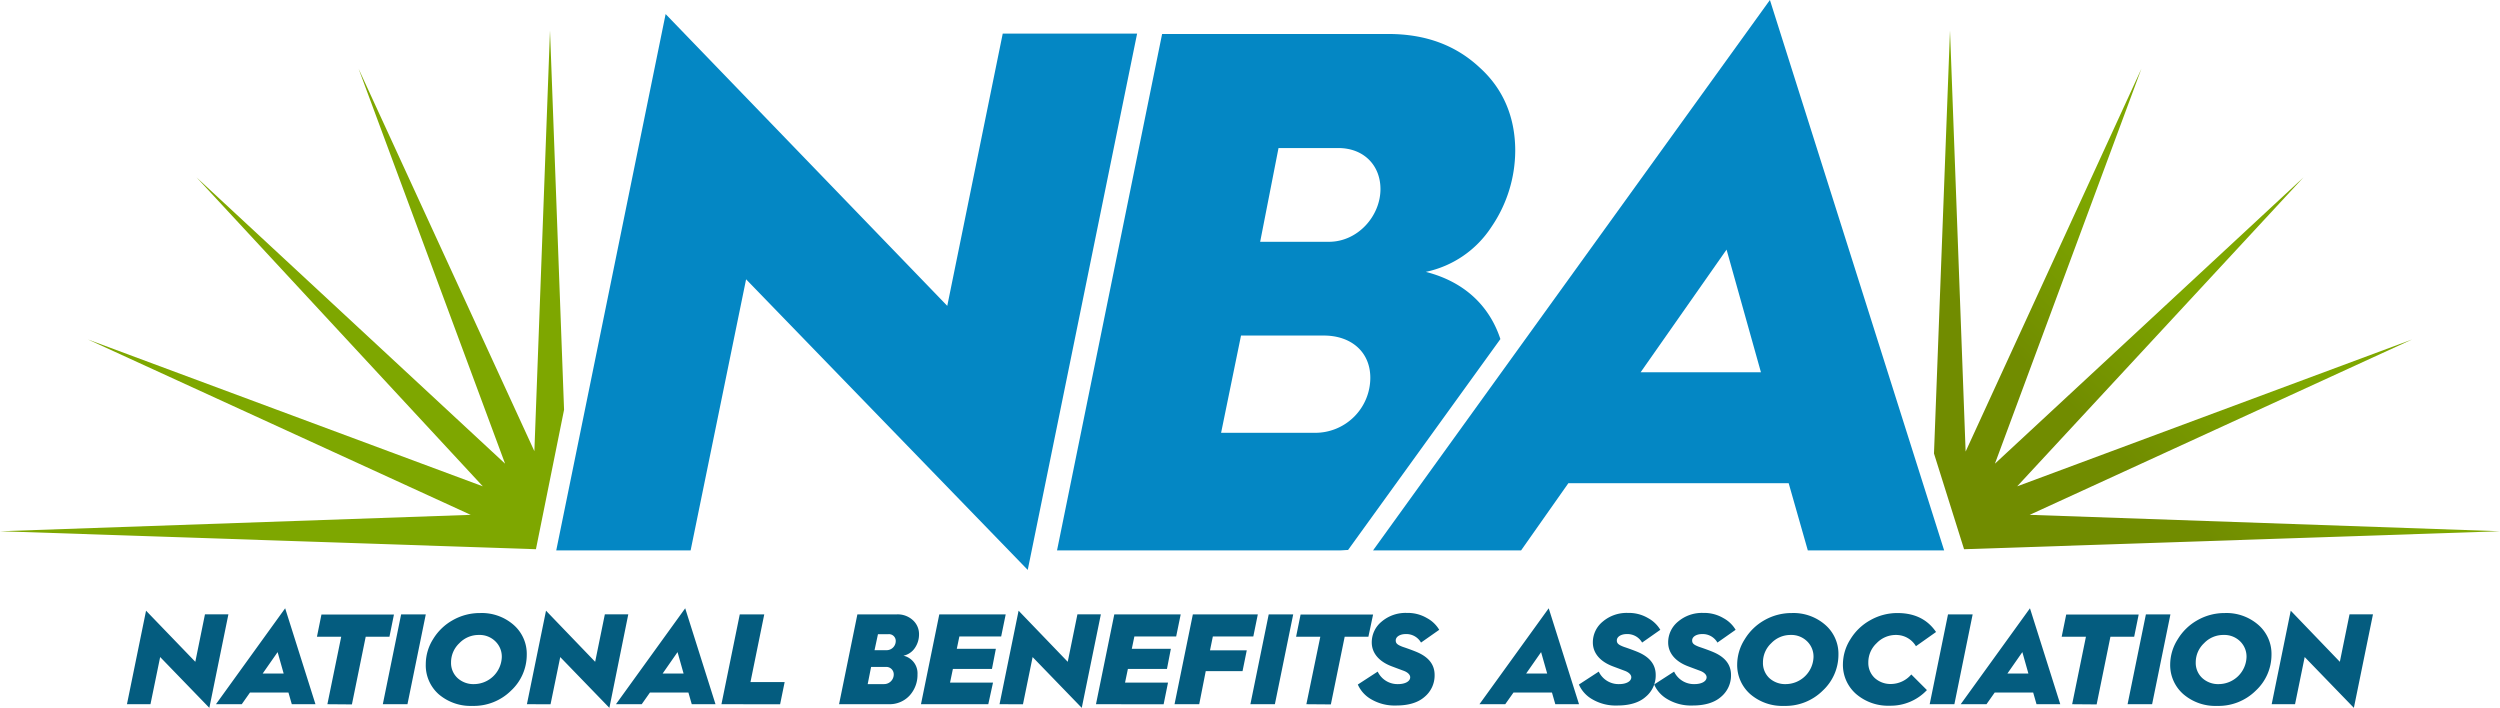
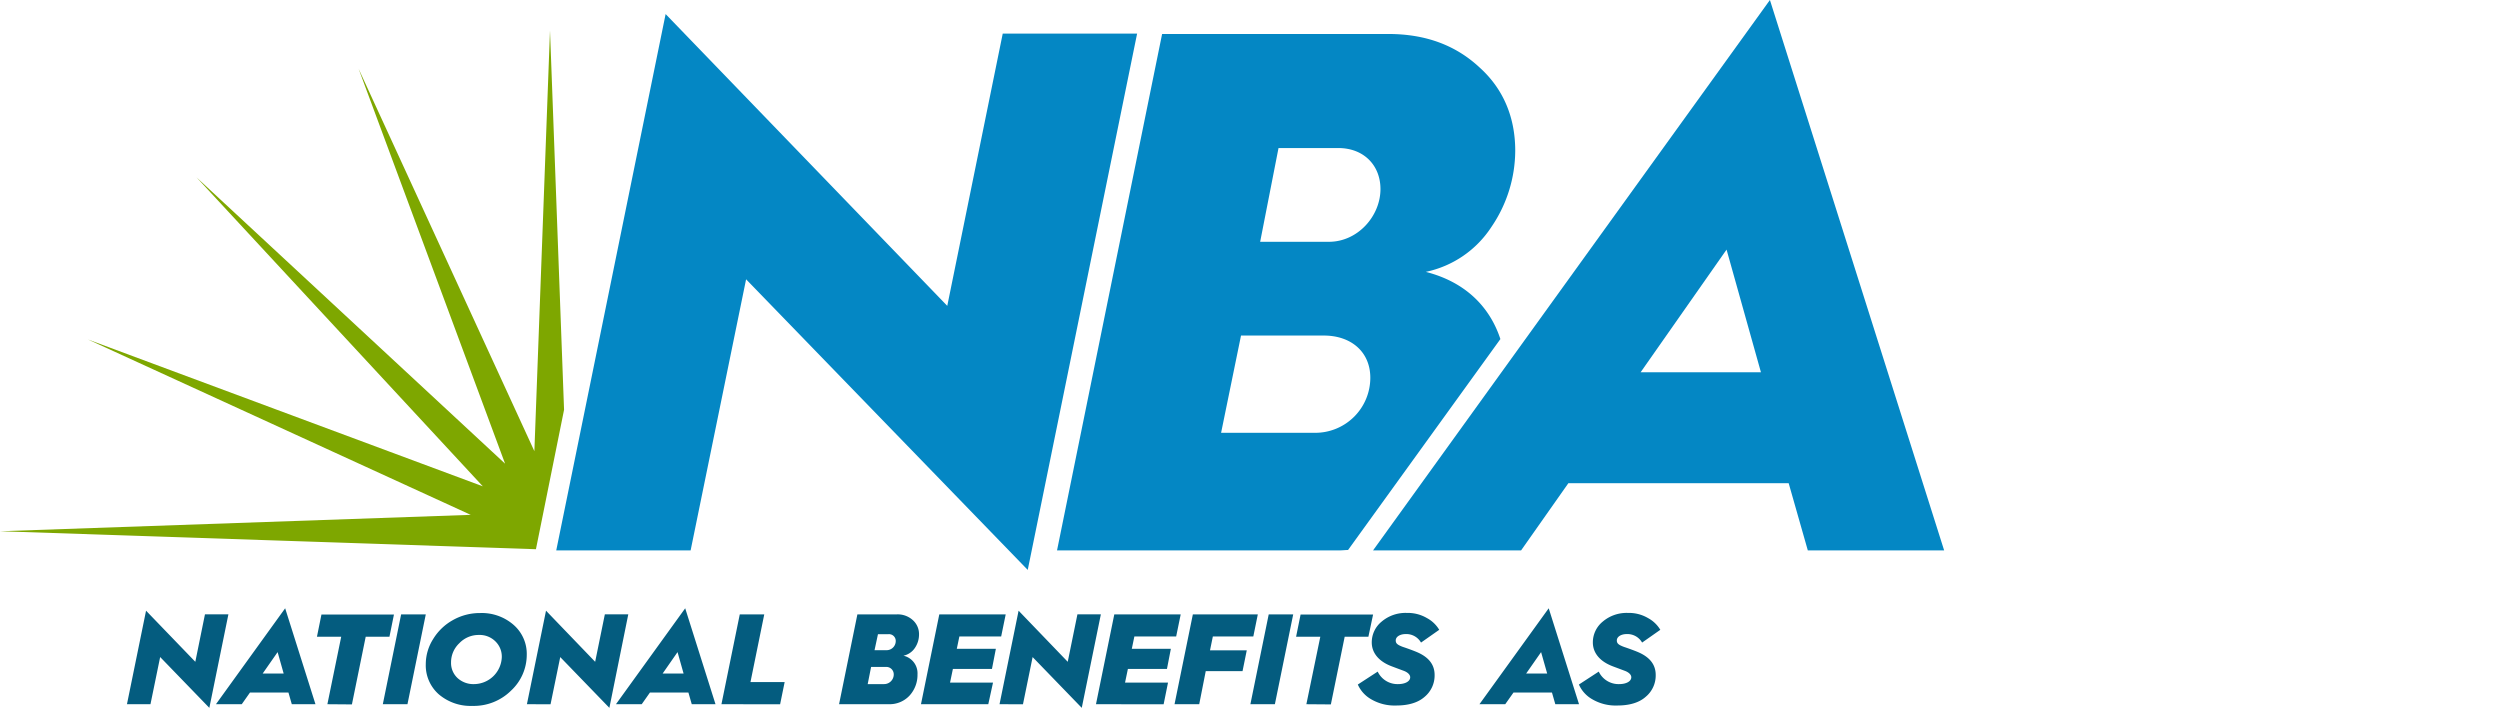
<svg xmlns="http://www.w3.org/2000/svg" viewBox="0 0 640 181.21">
  <defs>
    <style>.a{fill:#0487c4}.d{fill:#045c7f}</style>
    <linearGradient id="a" x1="753.81" y1="-161.39" x2="856.59" y2="-268.5" gradientTransform="matrix(.86 0 0 .86 -142.43 277.95)" gradientUnits="userSpaceOnUse">
      <stop offset=".33" stop-color="#718c00" />
      <stop offset=".66" stop-color="#7ea700" />
    </linearGradient>
  </defs>
  <path class="a" d="M256.7 8.6l-14.2 69.7-72.1-74.7-28 137.3h34.4L191 71.5l72.1 74.4 28-137.3h-34.4zm108.3 61a26.54 26.54 0 0 0 16.8-11.5 34.82 34.82 0 0 0 6.1-19.5c0-8.5-3-15.8-9.1-21.3-6.1-5.7-13.8-8.6-23.4-8.6h-57.9l-26.9 132.2h72.3c.8 0 1.5-.1 2.2-.1l39-54c-2.7-8.2-8.9-14.6-19.1-17.2zm-28.4 41.2h-24l5.1-24.9h21.2c7 0 11.9 4.2 11.9 10.8a14.1 14.1 0 0 1-14.2 14.1zm3.6-48.9h-17.6l4.7-24h15.3c6.6 0 10.8 4.5 10.8 10.5 0 6.9-5.8 13.5-13.2 13.5z" />
-   <path fill="url(#a)" d="M502.8 140.6L640 136l-120.4-4.2 97.9-44.9-101.1 37.6 73.3-79.1-79 73.3 37.5-101.1-45 98-4-107.8-4.1 108.3 7.7 24.5z" />
  <path fill="#7ea700" d="M137.2 140.6l7.2-35.7-3.6-97.1-4 107.7-45-97.9 37.5 101.1-79-73.3 73.3 79.1L22.5 86.9l98 44.9L0 136l137.2 4.6z" />
  <path class="a" d="M453.1 0L351.5 140.9h37.9l12.1-17.2h56.4l4.9 17.2h34.9zM420 95.3l22-31.4 8.8 31.4z" />
  <path class="d" d="M32.5 180.28l4.89-23.94L50 169.42l2.47-12.15h6l-4.88 23.94L41 168.2l-2.48 12.08zm29.39 0h-6.61L73 155.72l7.76 24.56H74.7l-.86-3H64zm5.35-7.85h5.38l-1.55-5.49zm16.57 7.85L87.35 163h-6.21l1.15-5.68h18.56L99.7 163h-6.08l-3.53 17.33zm14.19 0l4.69-23H109l-4.69 23zm12.86-16.64a13.69 13.69 0 0 1 5-4.85 14 14 0 0 1 7-1.85 12.39 12.39 0 0 1 8.59 3 9.85 9.85 0 0 1 3.4 7.72 12.53 12.53 0 0 1-4 9.12 13.56 13.56 0 0 1-9.91 3.93 12.53 12.53 0 0 1-8.65-3A9.89 9.89 0 0 1 109 170a12 12 0 0 1 1.86-6.36zm6.27 9.94a6 6 0 0 0 4.26 1.55 7.16 7.16 0 0 0 7.07-6.9 5.43 5.43 0 0 0-1.66-4.06 5.71 5.71 0 0 0-4.22-1.62 6.8 6.8 0 0 0-5 2.12 6.7 6.7 0 0 0-2.11 4.88 5.27 5.27 0 0 0 1.66 4.03zm17.76 6.7l4.89-23.94 12.58 13.08 2.48-12.15h6L156 181.21l-12.58-13-2.48 12.08zm29.39 0h-6.6l17.73-24.56 7.76 24.56h-6.08l-.86-3h-9.84zm5.35-7.85H175l-1.55-5.49zm15.06 7.85l4.69-23h6.27l-3.53 17.33h8.75l-1.16 5.68zm30.11 0l4.69-23h10.1a5.74 5.74 0 0 1 4.1 1.48 4.8 4.8 0 0 1 1.58 3.7 6.06 6.06 0 0 1-1.05 3.4 4.7 4.7 0 0 1-2.94 2 4.61 4.61 0 0 1 3.6 4.79 7.84 7.84 0 0 1-2 5.38 6.93 6.93 0 0 1-5.42 2.24zm7.33-5.15h4.19a2.47 2.47 0 0 0 2.48-2.47 1.9 1.9 0 0 0-2.08-1.92H223zm1.75-8.68H227a2.34 2.34 0 0 0 2.31-2.31 1.73 1.73 0 0 0-1.88-1.79h-2.67zm11.89 13.83l4.69-23h17l-1.16 5.65h-10.7l-.66 3.17h10l-1 5.15h-10l-.73 3.5h11l-1.21 5.53zm20.11 0l4.88-23.94 12.58 13.08 2.48-12.15h6l-4.89 23.94-12.58-13-2.47 12.08zm24.69 0l4.69-23h17l-1.16 5.65h-10.7l-.66 3.17h10l-1 5.15h-10l-.73 3.5h11l-1.12 5.54zm20.11 0l4.69-23H322l-1.15 5.65h-10.36l-.73 3.56h9.41l-1.08 5.32h-9.42l-1.67 8.47zm19.42 0l4.69-23h6.27l-4.69 23zm14.33 0L338 163h-6.2l1.15-5.68h18.56l-1.2 5.68h-6.07l-3.54 17.33zm18.26-8.35a5.6 5.6 0 0 0 5.25 3.2c1.75 0 3.07-.69 3.07-1.75 0-.76-.83-1.35-1.65-1.65l-1.85-.69c-.79-.3-1.45-.53-1.95-.76-2.67-1.19-4.39-3.2-4.39-5.81a6.85 6.85 0 0 1 2.51-5.32 9.43 9.43 0 0 1 6.47-2.24 9.65 9.65 0 0 1 5.15 1.32 8.08 8.08 0 0 1 3.14 3l-4.66 3.27a4.32 4.32 0 0 0-3.89-2.18c-1.56 0-2.58.72-2.58 1.62 0 .56.2.89.86 1.25a8.43 8.43 0 0 0 1 .43c.7.23 2.31.79 3.5 1.29 3.07 1.29 4.59 3.23 4.59 5.88a7.11 7.11 0 0 1-2.57 5.61c-1.69 1.48-4.13 2.21-7.27 2.21A11.82 11.82 0 0 1 351 179a8.13 8.13 0 0 1-3.4-3.76zm32.65 8.35h-6.6l17.73-24.56 7.76 24.56h-6.07l-.86-3h-9.84zm5.35-7.85h5.39l-1.56-5.49zm18.59-.5a5.61 5.61 0 0 0 5.25 3.2c1.76 0 3.08-.69 3.08-1.75 0-.76-.83-1.35-1.66-1.65l-1.84-.69c-.8-.3-1.46-.53-1.95-.76-2.68-1.19-4.39-3.2-4.39-5.81a6.85 6.85 0 0 1 2.51-5.32 9.43 9.43 0 0 1 6.47-2.24 9.65 9.65 0 0 1 5.15 1.32 8.16 8.16 0 0 1 3.14 3l-4.66 3.27a4.33 4.33 0 0 0-3.9-2.18c-1.55 0-2.57.72-2.57 1.62 0 .56.2.89.86 1.25a8.43 8.43 0 0 0 1 .43c.69.23 2.31.79 3.5 1.29 3.07 1.29 4.59 3.23 4.59 5.88a7.08 7.08 0 0 1-2.58 5.61c-1.68 1.48-4.12 2.21-7.26 2.21a11.79 11.79 0 0 1-6.42-1.61 8.07 8.07 0 0 1-3.4-3.76z" />
-   <path class="d" d="M428.57 171.93a5.6 5.6 0 0 0 5.25 3.2c1.75 0 3.07-.69 3.07-1.75 0-.76-.83-1.35-1.65-1.65l-1.85-.69c-.79-.3-1.45-.53-1.95-.76-2.67-1.19-4.39-3.2-4.39-5.81a6.85 6.85 0 0 1 2.51-5.32 9.43 9.43 0 0 1 6.47-2.24 9.65 9.65 0 0 1 5.15 1.32 8.08 8.08 0 0 1 3.14 3l-4.66 3.27a4.32 4.32 0 0 0-3.89-2.18c-1.56 0-2.58.72-2.58 1.62 0 .56.2.89.86 1.25a8.43 8.43 0 0 0 1 .43c.7.23 2.31.79 3.5 1.29 3.07 1.29 4.59 3.23 4.59 5.88a7.11 7.11 0 0 1-2.57 5.61c-1.69 1.48-4.13 2.21-7.27 2.21a11.82 11.82 0 0 1-6.44-1.62 8.13 8.13 0 0 1-3.4-3.76zm18.09-8.29a13.76 13.76 0 0 1 5-4.85 14 14 0 0 1 7-1.85 12.37 12.37 0 0 1 8.58 3 9.82 9.82 0 0 1 3.4 7.72 12.53 12.53 0 0 1-4 9.12 13.53 13.53 0 0 1-9.9 3.93 12.53 12.53 0 0 1-8.66-3 9.92 9.92 0 0 1-3.36-7.72 12.09 12.09 0 0 1 1.94-6.35zm6.28 9.94a6 6 0 0 0 4.26 1.55 7.16 7.16 0 0 0 7.06-6.9 5.43 5.43 0 0 0-1.65-4.06 5.73 5.73 0 0 0-4.23-1.62 6.78 6.78 0 0 0-4.95 2.12 6.67 6.67 0 0 0-2.11 4.88 5.27 5.27 0 0 0 1.62 4.03zm20.77-9.94a13.69 13.69 0 0 1 5.05-4.85 14 14 0 0 1 7-1.85c4.39 0 7.66 1.62 9.87 4.85l-5.15 3.64a5.86 5.86 0 0 0-5.08-2.88 6.78 6.78 0 0 0-5 2.12 6.67 6.67 0 0 0-2.11 4.88 5.27 5.27 0 0 0 1.62 4 6 6 0 0 0 4.26 1.55 6.92 6.92 0 0 0 5.12-2.44l4 4a12.71 12.71 0 0 1-9.48 4 12.53 12.53 0 0 1-8.65-3 9.89 9.89 0 0 1-3.37-7.72 12 12 0 0 1 1.92-6.3zM494 180.28l4.69-23H505l-4.68 23zm14.54 0h-6.6l17.73-24.56 7.76 24.56h-6.08l-.86-3h-9.84zm5.35-7.85h5.38l-1.55-5.49zm16.58 7.85L534 163h-6.21l1.16-5.68h18.55l-1.15 5.68h-6.08l-3.53 17.33zm14.19 0l4.69-23h6.28l-4.69 23zm12.85-16.64a13.69 13.69 0 0 1 5-4.85 14 14 0 0 1 7-1.85 12.39 12.39 0 0 1 8.59 3 9.82 9.82 0 0 1 3.4 7.72 12.53 12.53 0 0 1-4 9.12 13.55 13.55 0 0 1-9.91 3.93 12.53 12.53 0 0 1-8.65-3 9.89 9.89 0 0 1-3.37-7.72 12.1 12.1 0 0 1 1.94-6.35zm6.27 9.94a6 6 0 0 0 4.26 1.55 7.16 7.16 0 0 0 7.07-6.9 5.43 5.43 0 0 0-1.65-4.06 5.73 5.73 0 0 0-4.23-1.62 6.78 6.78 0 0 0-5 2.12 6.68 6.68 0 0 0-2.12 4.88 5.27 5.27 0 0 0 1.67 4.03zm17.77 6.7l4.88-23.94L599 169.42l2.48-12.15h6l-4.89 23.94L590 168.2l-2.47 12.08z" />
</svg>